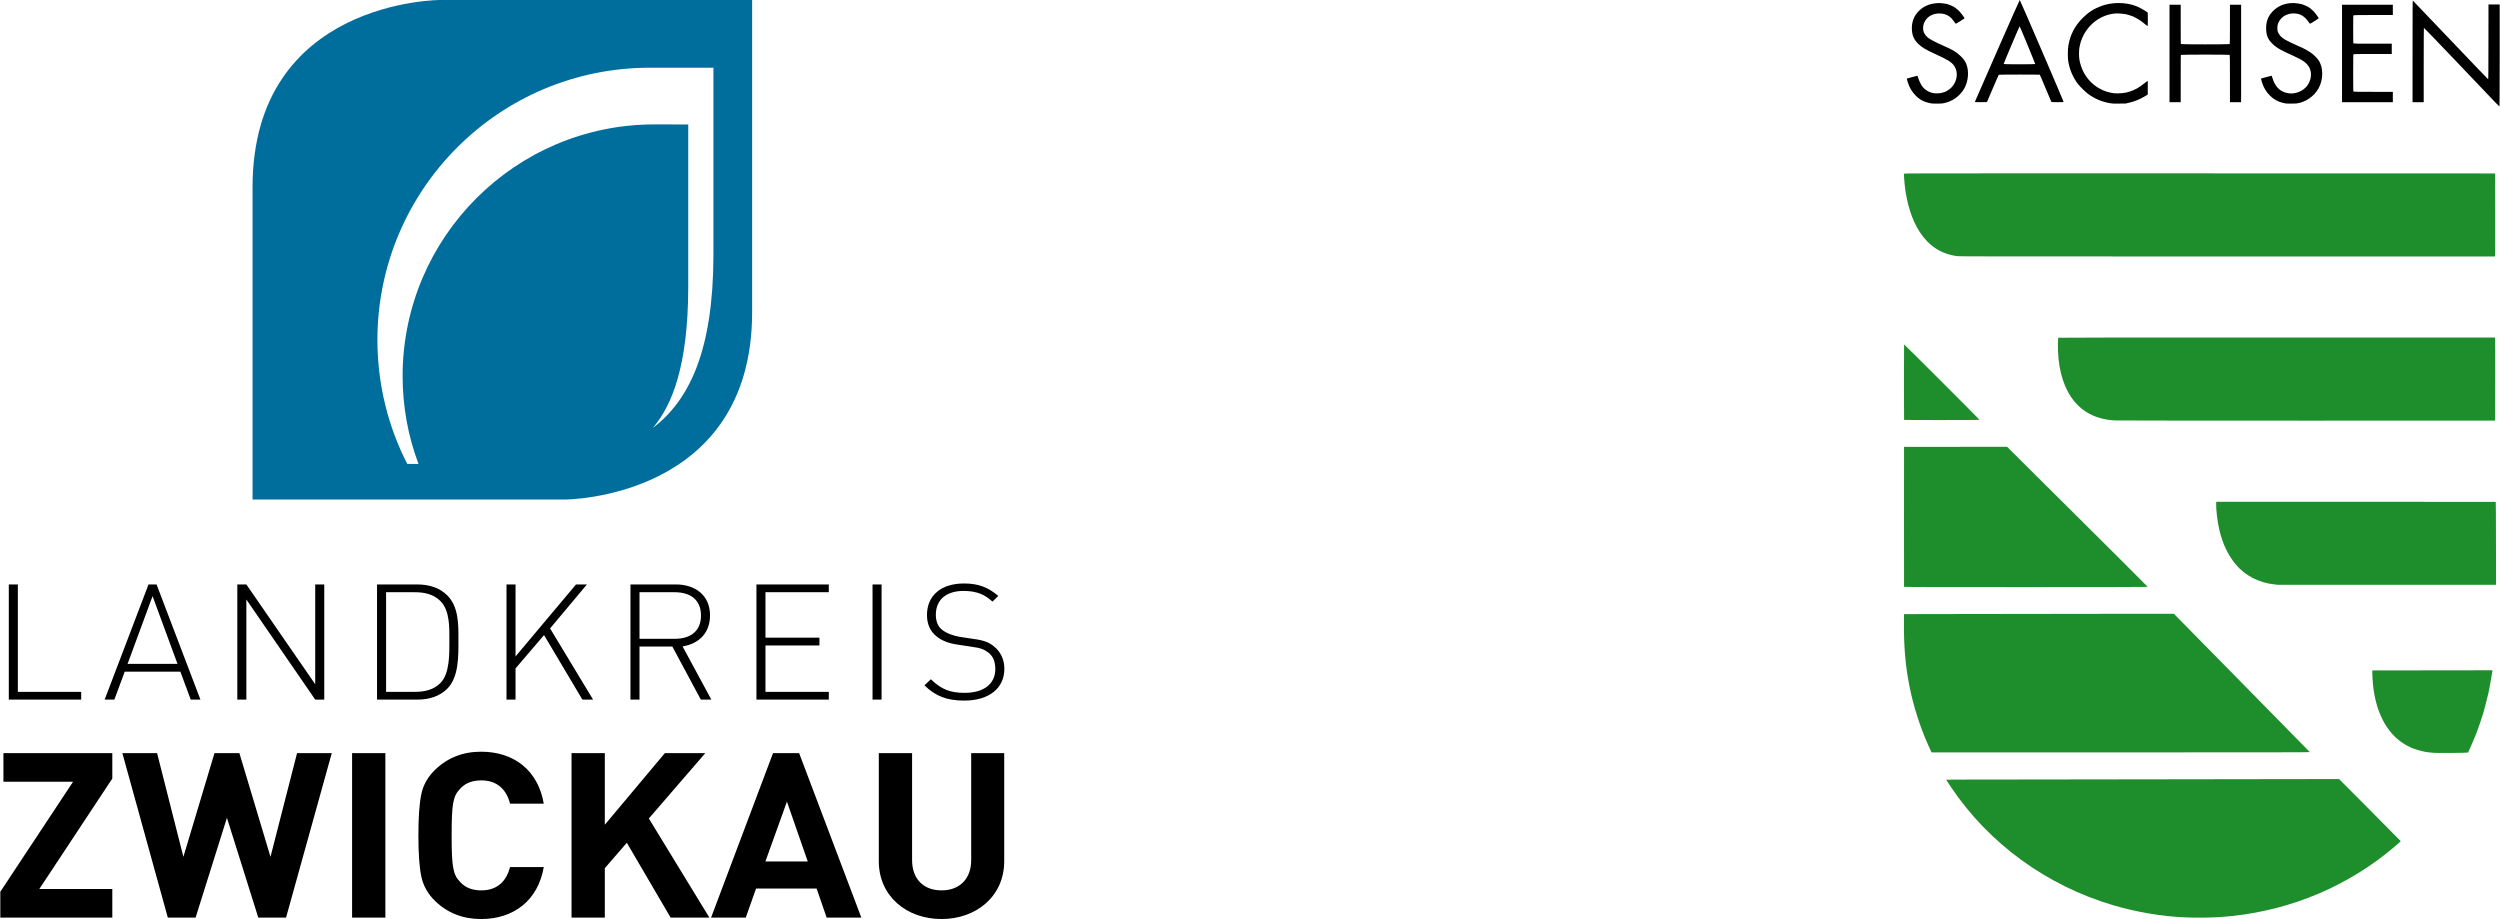
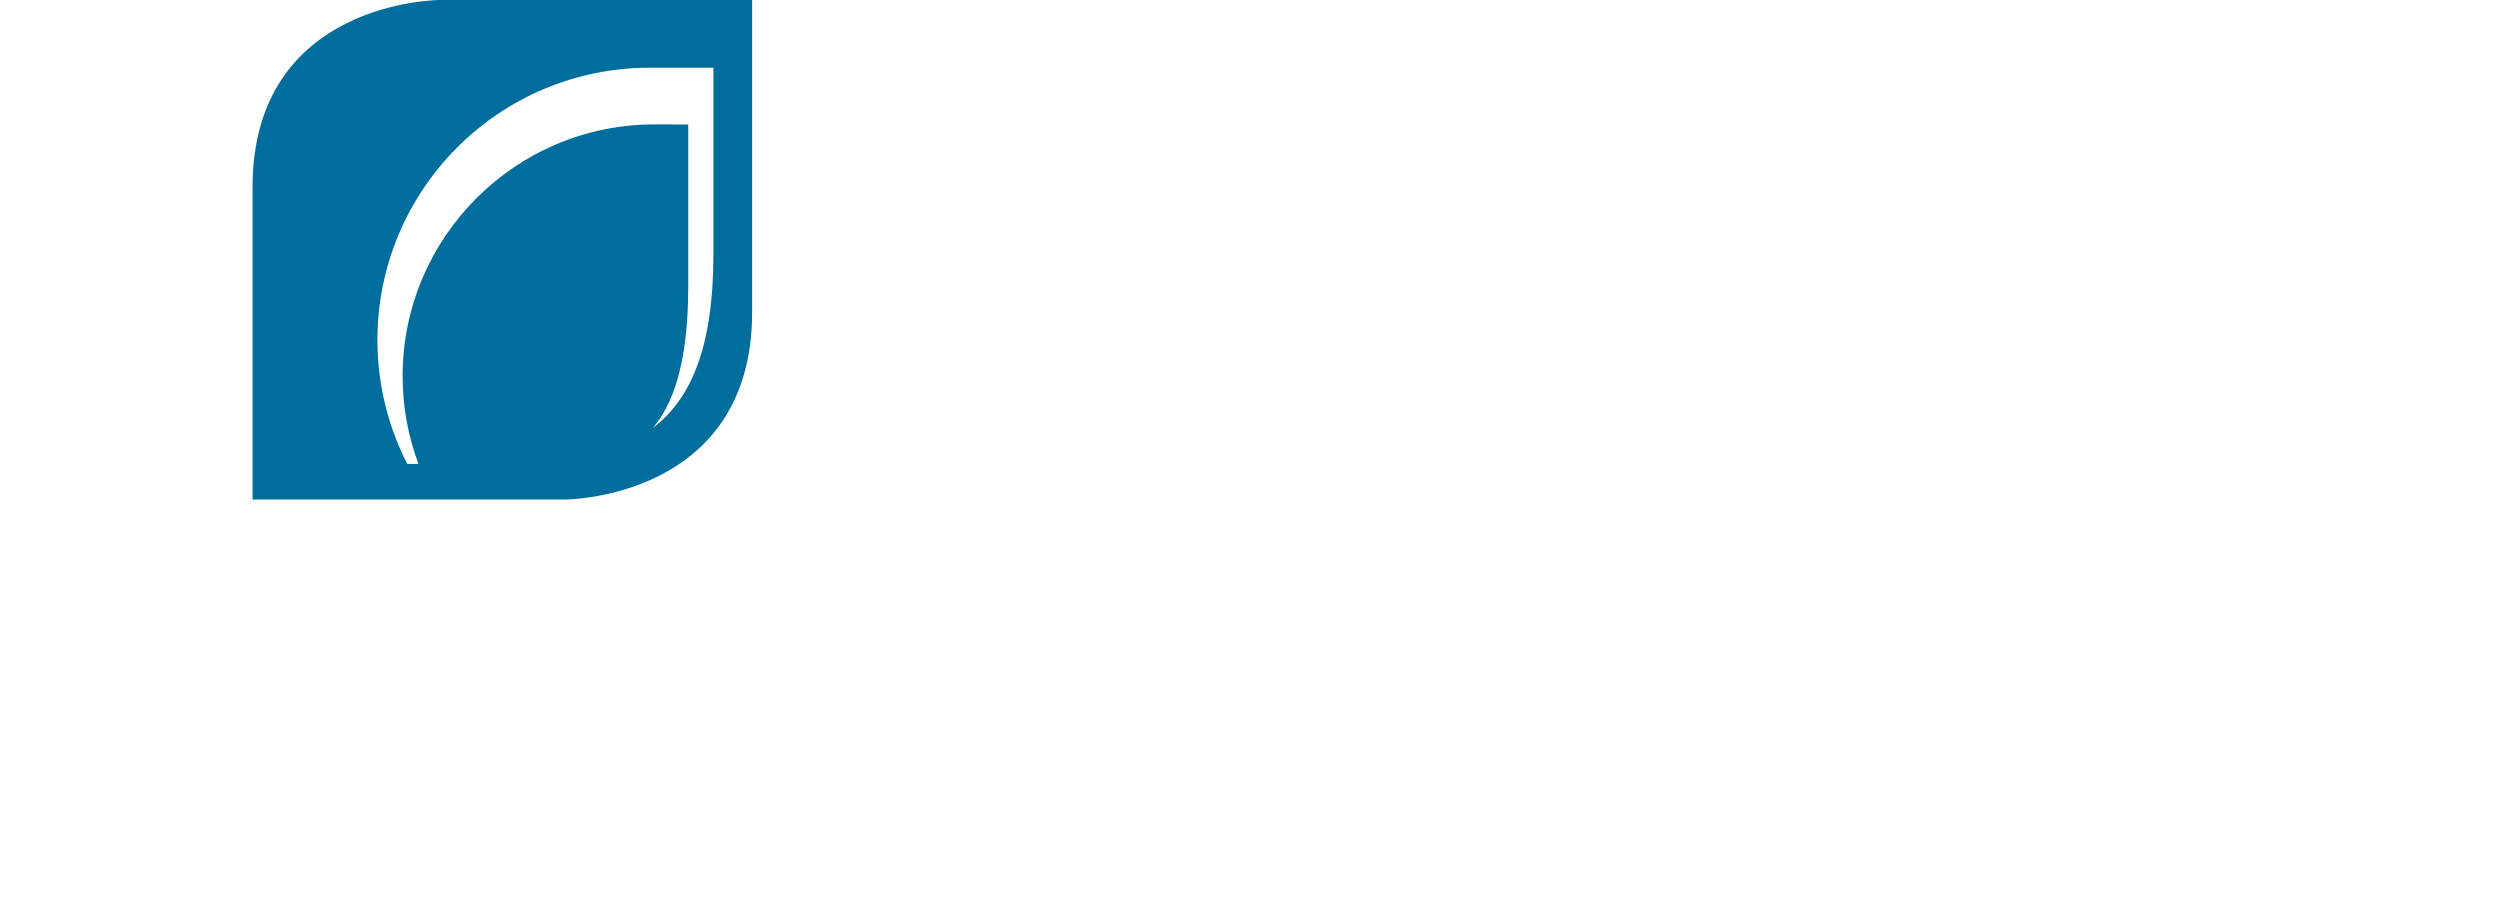
<svg xmlns="http://www.w3.org/2000/svg" xml:space="preserve" width="1235px" height="454px" version="1.1" style="shape-rendering:geometricPrecision; text-rendering:geometricPrecision; image-rendering:optimizeQuality; fill-rule:evenodd; clip-rule:evenodd" viewBox="0 0 674.4 247.98">
  <defs>
    <style type="text/css">
   
    .fil1 {fill:black}
    .fil0 {fill:#1E8D2C}
    .fil3 {fill:black;fill-rule:nonzero}
    .fil2 {fill:#006E9C;fill-rule:nonzero}
   
  </style>
  </defs>
  <g id="Ebene_x0020_1">
    <g id="_3094618211360">
-       <path id="path1935" class="fil0" d="M549.89 46.77c-32.8,0 -36.2,0.02 -36.22,0.09 -0.06,0.13 0.08,2.2 0.22,3.37 0.58,4.92 1.97,9.21 3.99,12.32 2.47,3.8 5.82,5.99 10.03,6.55 0.73,0.1 4.81,0.1 72.99,0.1l72.21 0.01 0.05 -0.16c0.04,-0.09 0.05,-4.1 0.04,-11.2l-0.02 -11.05 -79.73 -0.02c-18.43,-0.01 -32.63,-0.01 -43.56,-0.01zm64.32 44.3c-42.69,0 -58.91,0.01 -58.94,0.06 -0.02,0.04 -0.05,0.75 -0.07,1.58 -0.11,5.7 1.13,10.8 3.49,14.33 2.68,4.01 6.71,6.16 12.03,6.41 0.51,0.03 23.76,0.05 51.69,0.05l50.77 -0.01 0.02 -11.06c0.01,-7.1 0,-11.11 -0.04,-11.21l-0.05 -0.15 -58.9 0zm-100.52 1.87c-0.05,0.05 -0.05,20.31 0,20.36 0.06,0.06 20.33,0.05 20.37,-0.01 0.04,-0.06 -20.31,-20.4 -20.37,-20.35zm27.78 27.61l-13.9 0.02 -13.89 0.01 -0.01 18.85c-0.01,10.36 -0.01,18.87 0.01,18.91 0.02,0.06 6.64,0.08 32.87,0.08 20.32,0 32.86,-0.03 32.88,-0.06 0.02,-0.03 -8.51,-8.55 -18.96,-18.93l-19 -18.88zm94.14 14.85l-37.68 0 -0.03 0.45c-0.06,1.51 0.33,4.89 0.82,6.98 0.9,3.87 2.34,6.91 4.44,9.44 2.56,3.08 6.34,5.02 10.6,5.44 0.39,0.04 0.75,0.08 0.8,0.09 0.05,0.01 13.31,0.01 29.48,0l29.38 0 -0.02 -11.17c-0.01,-6.14 -0.03,-11.18 -0.06,-11.21 -0.02,-0.02 -17,-0.03 -37.73,-0.02zm-49.12 30.22l-19.77 0.01c-10.88,0.01 -27.26,0.03 -36.41,0.05l-16.63 0.03 -0.02 2.13c-0.06,6.62 0.38,11.75 1.47,17.28 1.04,5.27 2.84,10.95 4.99,15.74 0.41,0.91 0.8,1.78 0.86,1.91l0.11 0.25 51.05 0c42.05,0 51.04,-0.02 51.03,-0.08 -0.01,-0.04 -8.26,-8.45 -18.35,-18.69l-18.33 -18.63zm85.96 15.24l-16.2 0.02 -16.2 0.02 -0.03 0.41c-0.01,0.23 0.02,0.97 0.06,1.65 0.22,4.33 1.14,8.1 2.75,11.27 2.8,5.52 7.51,8.54 13.85,8.91 1.3,0.08 9.1,0.01 9.19,-0.08 0.03,-0.04 0.57,-1.22 1.17,-2.62 0.97,-2.25 1.22,-2.9 2.04,-5.3 0.85,-2.49 1,-2.99 1.65,-5.56 0.65,-2.54 0.78,-3.12 1.22,-5.64 0.28,-1.54 0.5,-2.86 0.5,-2.93l0 -0.15zm-41.39 29.35l-47.52 0.07c-26.14,0.04 -49.99,0.07 -53.01,0.07 -3.58,0 -5.48,0.02 -5.48,0.06 0,0.03 0.61,0.96 1.35,2.05 10.2,15.17 25.76,26.49 43.68,31.79 6.3,1.87 13.28,3.04 19.57,3.29 3.01,0.12 7.3,0.07 9.78,-0.12 16.28,-1.2 31.54,-7.06 44.16,-16.95 1.55,-1.22 4.11,-3.39 4.11,-3.5 0,-0.03 -3.75,-3.82 -8.32,-8.41l-8.32 -8.35z" />
-       <path id="path1952" class="fil1" d="M544.91 0c-0.05,0 -2.31,5.09 -6.09,13.7 -3.31,7.54 -6.03,13.75 -6.03,13.79 0,0.05 0.37,0.08 1.63,0.08 1.61,0 1.61,-0.01 1.68,-0.14 0.04,-0.07 0.75,-1.73 1.57,-3.68 0.83,-1.95 1.54,-3.56 1.58,-3.58 0.09,-0.06 10.97,-0.07 11.06,-0.01 0.03,0.02 0.74,1.66 1.56,3.65 0.82,1.98 1.52,3.64 1.56,3.68 0.04,0.05 0.45,0.08 1.67,0.08 1.51,0 1.62,-0.01 1.62,-0.11 0,-0.2 -11.72,-27.46 -11.81,-27.46zm106.06 0.16c-0.07,-0.02 -0.08,2.29 -0.08,13.69l0 13.72 1.5 0 1.51 0 0 -10.02c0,-6.21 0.02,-10.02 0.05,-10.04 0.04,-0.02 4.09,4.18 9,9.34 4.91,5.16 9.47,9.95 10.14,10.64 0.66,0.69 1.23,1.25 1.25,1.25 0.03,0 0.06,-5.93 0.06,-13.76l0 -13.77 -1.51 0 -1.51 0 -0.01 10.09c-0.01,7.88 -0.03,10.09 -0.08,10.09 -0.04,0 -4.61,-4.77 -10.16,-10.6 -5.54,-5.83 -10.12,-10.62 -10.16,-10.63zm-127.73 0.66c-0.25,-0.01 -0.48,0.01 -0.84,0.04 -2.03,0.18 -3.64,0.93 -4.92,2.3 -1.24,1.33 -1.8,3 -1.68,4.94 0.1,1.57 0.61,2.68 1.77,3.79 0.93,0.89 2.12,1.6 4.32,2.59 0.49,0.21 1.5,0.69 2.25,1.06 2.13,1.05 2.95,1.75 3.46,2.96 0.77,1.83 0.08,4.22 -1.61,5.54 -1,0.79 -2.14,1.16 -3.5,1.16 -1.69,0 -3.21,-0.81 -4.08,-2.16 -0.33,-0.52 -0.72,-1.38 -0.9,-1.99 -0.08,-0.3 -0.17,-0.57 -0.2,-0.6 -0.04,-0.04 -2.82,0.7 -2.89,0.76 -0.01,0.02 0.09,0.41 0.23,0.87 0.46,1.53 1.19,2.75 2.23,3.77 0.7,0.69 1.32,1.12 2.15,1.48 0.54,0.24 1.59,0.53 2.16,0.6 0.36,0.05 2.25,0.04 2.75,-0.01 0.73,-0.08 1.85,-0.43 2.65,-0.84 1.36,-0.69 2.63,-1.92 3.37,-3.26 1.1,-1.99 1.3,-4.72 0.48,-6.65 -0.29,-0.7 -0.72,-1.28 -1.47,-2.02 -1.15,-1.12 -2.22,-1.76 -4.86,-2.9 -1.88,-0.82 -3.41,-1.62 -4.01,-2.11 -0.45,-0.37 -0.87,-0.93 -1.08,-1.44 -0.19,-0.45 -0.19,-0.53 -0.19,-1.14 0.01,-0.73 0.14,-1.21 0.52,-1.88 0.72,-1.28 2.16,-2.05 3.81,-2.05 1.16,0 1.98,0.25 2.85,0.89 0.38,0.28 0.94,0.94 1.4,1.61 0.1,0.16 0.22,0.28 0.27,0.28 0.08,0 2.02,-1.22 2.24,-1.4 0.06,-0.05 0.08,-0.13 0.07,-0.17 -0.07,-0.18 -1.22,-1.67 -1.46,-1.89 -0.14,-0.13 -0.53,-0.45 -0.85,-0.71 -0.52,-0.41 -0.7,-0.51 -1.48,-0.83 -0.87,-0.35 -0.9,-0.37 -1.94,-0.5 -0.48,-0.06 -0.76,-0.08 -1.02,-0.09zm47.96 0c-1.49,0.04 -2.97,0.31 -4.32,0.81 -1.94,0.71 -3.48,1.7 -4.99,3.21 -2.16,2.16 -3.39,4.56 -3.88,7.51 -0.17,1.04 -0.18,3.16 -0.03,4.14 0.38,2.31 1.23,4.33 2.6,6.14 0.51,0.68 2.03,2.17 2.72,2.68 1.83,1.35 3.76,2.17 6.03,2.55 0.56,0.1 0.89,0.11 2.42,0.09l1.77 -0.02 1.1 -0.27c1.41,-0.34 2.57,-0.82 3.87,-1.58l0.95 -0.56 0 -1.85c0.02,-1.45 0.01,-1.84 -0.05,-1.84 -0.04,0 -0.49,0.34 -1,0.75 -1.28,1.04 -2.42,1.68 -3.82,2.13 -0.91,0.29 -1.07,0.32 -2.08,0.42 -1.64,0.17 -2.78,0.05 -4.25,-0.44 -3.82,-1.27 -6.55,-4.52 -7.25,-8.63 -0.14,-0.79 -0.13,-2.44 0.01,-3.23 0.77,-4.58 4.22,-8.19 8.62,-9.05 0.9,-0.18 1.63,-0.2 2.84,-0.08 1.02,0.1 1.21,0.14 2.04,0.4 1.02,0.32 0.99,0.3 2.16,0.96 0.63,0.35 1.06,0.66 1.77,1.24 0.51,0.42 0.95,0.76 0.98,0.76 0.03,0 0.05,-0.74 0.05,-1.82 0,-1.67 -0.01,-1.83 -0.1,-1.91 -0.34,-0.29 -1.97,-1.22 -2.74,-1.56 -1.61,-0.68 -3.52,-1.01 -5.42,-0.95zm47.63 0c-0.26,-0.01 -0.49,0 -0.85,0.03 -2.03,0.17 -3.6,0.92 -4.92,2.31 -1.24,1.32 -1.77,2.86 -1.67,4.88 0.07,1.55 0.49,2.54 1.53,3.62 0.89,0.91 1.84,1.55 3.63,2.4 0.59,0.28 1.09,0.51 1.11,0.51 0.07,0 2.8,1.32 3.18,1.54 1.16,0.68 1.92,1.45 2.32,2.36 0.79,1.84 0.08,4.3 -1.59,5.56 -0.81,0.61 -1.76,1.01 -2.67,1.14 -1.37,0.19 -2.8,-0.17 -3.84,-0.97 -0.9,-0.68 -1.55,-1.73 -1.99,-3.19 -0.09,-0.3 -0.18,-0.56 -0.19,-0.58 -0.02,-0.01 -0.65,0.15 -1.42,0.36 -0.76,0.22 -1.4,0.39 -1.42,0.39 -0.07,0 -0.03,0.23 0.19,0.94 0.48,1.52 1.08,2.55 2.1,3.6 1.04,1.06 2.21,1.73 3.58,2.04 0.37,0.08 0.76,0.16 0.86,0.17 0.39,0.05 2.27,0.04 2.77,-0.01 2.41,-0.28 4.82,-1.93 6.01,-4.12 1.31,-2.42 1.29,-5.67 -0.05,-7.57 -0.35,-0.51 -1.17,-1.35 -1.74,-1.79 -0.87,-0.67 -2.3,-1.45 -3.77,-2.06 -1.06,-0.44 -2.9,-1.33 -3.47,-1.67 -1.02,-0.61 -1.6,-1.21 -1.94,-2.02 -0.15,-0.38 -0.17,-0.48 -0.17,-1.1 0,-0.76 0.11,-1.2 0.48,-1.86 0.8,-1.44 2.56,-2.28 4.4,-2.09 1.5,0.15 2.49,0.8 3.55,2.3 0.17,0.24 0.36,0.45 0.4,0.46 0.1,0.01 2.31,-1.4 2.34,-1.5 0.01,-0.03 -0.28,-0.45 -0.64,-0.94 -0.59,-0.79 -0.75,-0.96 -1.43,-1.52 -0.74,-0.61 -0.81,-0.64 -1.69,-1.01 -0.9,-0.37 -0.93,-0.38 -1.98,-0.51 -0.47,-0.06 -0.76,-0.09 -1.01,-0.1zm-33.52 0.45l0 13.15 0 13.15 1.5 0 1.52 0 0 -6.35c0,-4.85 0.01,-6.35 0.07,-6.41 0.1,-0.1 13.04,-0.1 13.15,0 0.05,0.06 0.07,1.56 0.07,6.41l0 6.35 1.5 0 1.51 0 0 -13.15 0 -13.15 -1.51 0 -1.5 0 0 5.27c0,4.03 -0.02,5.3 -0.07,5.35 -0.11,0.11 -13.05,0.11 -13.15,0 -0.06,-0.05 -0.07,-1.32 -0.07,-5.35l0 -5.27 -1.52 0 -1.5 0zm46.55 0l0 13.15 0 13.15 6.85 0 6.86 0 0 -1.4 0 -1.39 -5.27 0c-4.03,0 -5.3,-0.02 -5.35,-0.07 -0.06,-0.05 -0.08,-1.25 -0.08,-5.03 0,-3.79 0.02,-4.99 0.08,-5.05 0.05,-0.05 1.29,-0.06 5.2,-0.06l5.13 0 0 -1.39 0 -1.39 -5.13 0c-3.91,0 -5.15,-0.02 -5.2,-0.07 -0.06,-0.06 -0.08,-0.98 -0.08,-3.8 0,-2.83 0.02,-3.75 0.08,-3.8 0.05,-0.05 1.32,-0.07 5.35,-0.07l5.27 0 0 -1.39 0 -1.39 -6.86 0 -6.85 0zm-86.99 5.82c0.07,0 4.23,10.09 4.2,10.17 -0.05,0.12 -8.47,0.12 -8.51,0 -0.04,-0.08 4.24,-10.17 4.31,-10.17z" />
-     </g>
+       </g>
    <path class="fil2" d="M202.86 84.25l0 -84.25 -84.25 0c0,0 -50.55,0 -50.55,50.55l0 84.24 84.25 0c0,0 50.55,0 50.55,-50.54zm-10.44 -15.34c-0.07,25.45 -6.34,38.96 -16.37,46.58 5.22,-6.1 9.52,-16.84 9.57,-37.85l0 -44.06c0,0 -5.48,-0.01 -9.19,-0.01 -37.42,0.01 -67.87,30.47 -67.88,67.89 0,8.23 1.45,16.18 4.29,23.73l-3.03 0c-5.14,-10.03 -8.05,-21.39 -8.06,-33.44 0.02,-40.59 32.89,-73.48 73.48,-73.48 6.99,0 17.19,0 17.19,0l0 50.64z" />
-     <path class="fil3" d="M30.22 247.6l0 -7.73 -19.69 0 19.69 -29.8 0 -6.86 -29.38 0 0 7.73 18.79 0 -19.63 29.68 0 6.98 30.22 0zm59.22 -44.39l-9.37 0 -7.17 27.99 -8.39 -27.99 -6.72 0 -8.39 27.99 -7.1 -27.99 -9.37 0 12.27 44.39 7.49 0 8.46 -26.93 8.46 26.93 7.49 0 12.34 -44.39zm14.46 0l-8.98 0 0 44.39 8.98 0 0 -44.39zm42.74 30.74l-9.1 0c-0.97,3.8 -3.42,6.3 -7.75,6.3 -2.45,0 -4.39,-0.75 -5.75,-2.31 -1.87,-1.93 -2.26,-3.93 -2.26,-12.53 0,-8.61 0.39,-10.61 2.26,-12.54 1.36,-1.56 3.3,-2.3 5.75,-2.3 4.33,0 6.78,2.49 7.75,6.29l9.1 0c-1.55,-9.04 -8.07,-14.03 -16.91,-14.03 -4.91,0 -9.05,1.63 -12.4,4.87 -2,1.93 -3.23,4.11 -3.75,6.67 -0.51,2.49 -0.77,6.17 -0.77,11.04 0,4.86 0.26,8.54 0.77,11.03 0.52,2.5 1.75,4.74 3.75,6.68 3.35,3.24 7.49,4.86 12.4,4.86 8.78,0 15.36,-4.99 16.91,-14.03zm44.69 13.65l-16.34 -26.75 15.24 -17.64 -10.91 0 -16.21 19.33 0 -19.33 -8.98 0 0 44.39 8.98 0 0 -13.34 5.94 -6.86 11.82 20.2 10.46 0zm41 0l-16.79 -44.39 -7.04 0 -16.72 44.39 9.36 0 2.78 -7.85 16.34 0 2.71 7.85 9.36 0zm-14.46 -15.15l-11.43 0 5.81 -16.15 5.62 16.15zm53.01 -0.06l0 -29.18 -8.91 0 0 28.87c0,5.11 -3.16,8.17 -8.01,8.17 -4.84,0 -7.94,-3.06 -7.94,-8.17l0 -28.87 -8.98 0 0 29.18c0,9.42 7.49,15.59 16.92,15.59 9.43,0 16.92,-6.17 16.92,-15.59z" />
-     <path class="fil3" d="M2.29 188.78l19.53 0 0 -2.1 -17.09 0 0 -28.98 -2.44 0 0 31.08zm49.09 0l2.62 0 -11.84 -31.08 -2.17 0 -11.84 31.08 2.62 0 2.8 -7.55 15.01 0 2.8 7.55zm-10.3 -27.93l6.73 18.28 -13.47 0 6.74 -18.28zm43.89 27.93l2.44 0 0 -31.08 -2.44 0 0 26.93 -18.58 -26.93 -2.44 0 0 31.08 2.44 0 0 -27.02 18.58 27.02zm38.64 -15.98c0,-4.18 0.14,-9.12 -3.12,-12.26 -1.94,-1.88 -4.65,-2.84 -8.04,-2.84l-10.8 0 0 31.08 10.8 0c3.39,0 6.1,-0.96 8.04,-2.84 3.26,-3.14 3.12,-8.94 3.12,-13.14zm-2.44 0c0,3.49 0.14,8.91 -2.4,11.48 -1.85,1.88 -4.33,2.4 -6.91,2.4l-7.77 0 0 -26.88 7.77 0c2.58,0 5.06,0.52 6.91,2.4 2.54,2.57 2.4,7.11 2.4,10.6zm35.89 15.98l2.89 0 -11.61 -19.21 9.94 -11.87 -2.94 0 -16.32 19.43 0 -19.43 -2.44 0 0 31.08 2.44 0 0 -8.42 7.69 -9 10.35 17.42zm31.96 0l2.84 0 -7.77 -14.36c4.52,-0.74 7.41,-3.71 7.41,-8.38 0,-5.41 -3.98,-8.34 -9.22,-8.34l-12.25 0 0 31.08 2.44 0 0 -14.32 8.86 0 7.69 14.32zm0.04 -22.7c0,4.32 -2.94,6.29 -7.09,6.29l-9.5 0 0 -12.57 9.5 0c4.15,0 7.09,1.96 7.09,6.28zm14.96 22.7l19.53 0 0 -2.1 -17.09 0 0 -12.52 14.56 0 0 -2.1 -14.56 0 0 -12.26 17.09 0 0 -2.1 -19.53 0 0 31.08zm31.33 0l2.44 0 0 -31.08 -2.44 0 0 31.08zm35.57 -8.34c0,-2.49 -1.04,-4.62 -2.8,-6.02 -1.32,-1.09 -2.71,-1.66 -5.74,-2.05l-3.49 -0.53c-1.8,-0.3 -3.66,-1 -4.79,-1.92 -1.13,-0.91 -1.67,-2.27 -1.67,-4.05 0,-3.98 2.76,-6.42 7.46,-6.42 3.8,0 5.92,1.13 7.82,2.88l1.58 -1.53c-2.76,-2.31 -5.29,-3.36 -9.27,-3.36 -6.19,0 -9.98,3.27 -9.98,8.51 0,2.44 0.86,4.37 2.53,5.72 1.4,1.18 3.3,1.92 5.74,2.27l3.75 0.57c2.67,0.35 3.43,0.74 4.66,1.66 1.22,1 1.76,2.48 1.76,4.36 0,4.06 -3.17,6.42 -8.27,6.42 -3.84,0 -6.24,-0.88 -9.13,-3.67l-1.72 1.66c2.94,2.84 5.96,4.1 10.71,4.1 6.73,0 10.85,-3.32 10.85,-8.6z" />
  </g>
</svg>